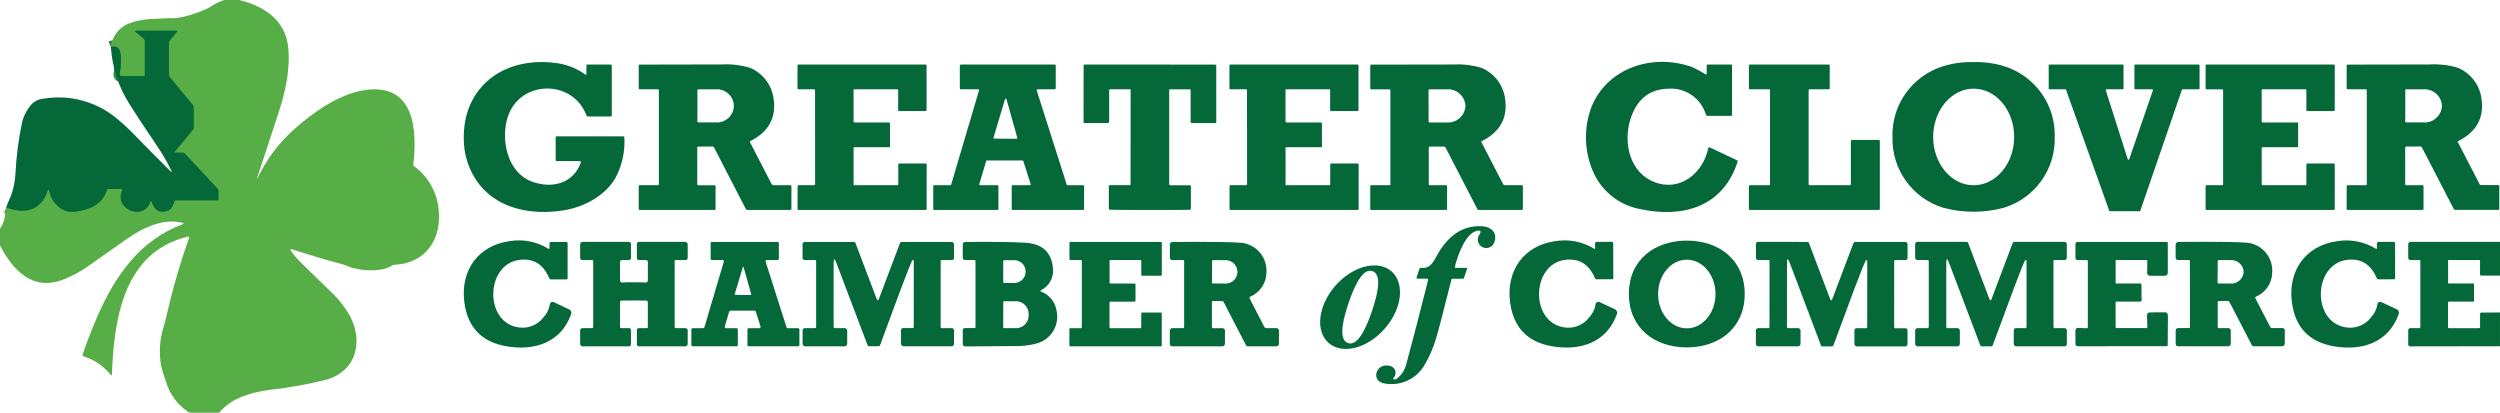
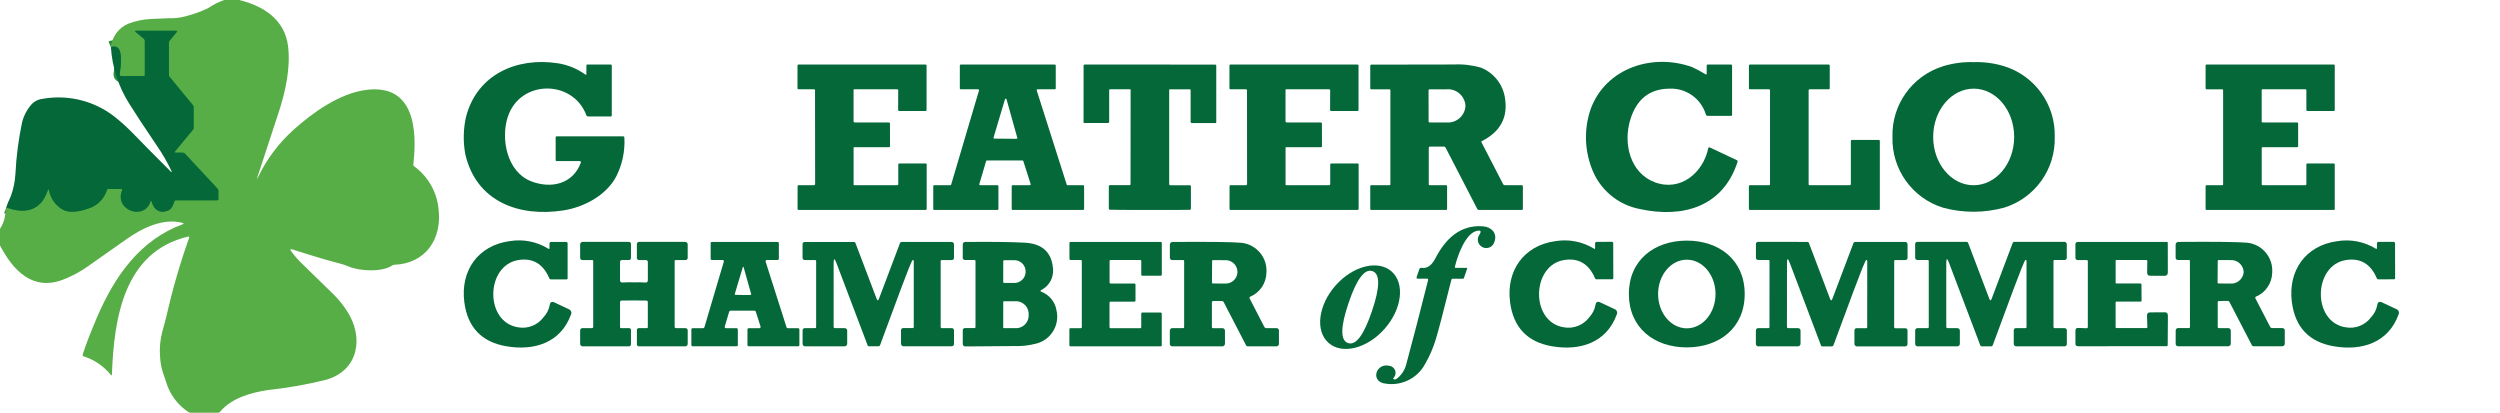
<svg xmlns="http://www.w3.org/2000/svg" height="66.913" viewBox="0 0 405.347 66.913" width="405.347">
  <clipPath id="a">
    <path d="m0 0h405.347v66.913h-405.347z" />
  </clipPath>
  <g clip-path="url(#a)">
    <path d="m1.029 33.625c3.021 1.15 5.611.524 6.691-2.688.105-.313.188-.308.25.016.231 1.126.881 2.122 1.819 2.786 1.272.982 3.157.56 4.543.07 1.463-.447 2.602-1.602 3.028-3.071.012-.058.066-.098.125-.094h2.222c.12 0 .157.056.11.168-1.381 3.275 3.592 5.02 4.586 1.855.06-.2.117-.2.172 0 .391 1.416 1.455 2.093 2.888 1.362.303-.151.574-.614.814-1.389.025-.101.119-.17.223-.164h6.718c.094.013.18-.052.193-.146.003-.018.002-.036-.001-.054v-1.358c.001-.111-.039-.218-.113-.3l-5.309-5.716c-.093-.1-.223-.157-.36-.157h-1.164c-.169 0-.199-.067-.09-.2l2.919-3.533c.066-.082.101-.185.1-.29v-3.33c.002-.133-.044-.262-.129-.364l-3.748-4.554c-.084-.102-.13-.231-.129-.364v-5.216c0-.109.037-.215.106-.3l1.2-1.448c.033-.039.028-.098-.011-.131 0 0-.002-.001-.002-.002-.017-.014-.039-.023-.062-.023h-6.527c-.227 0-.253.072-.078.215l1.3 1.072c.104.087.164.216.164.352v5.505c.017.093-.045.182-.138.199-.018.003-.036.004-.054.001h-3.628c-.14 0-.254-.115-.253-.255 0-.012 0-.024 0-.035.157-1.088.614-4.1-.6-4.46-.274-.071-.565-.051-.826.059" fill="none" stroke="#2e8b40" stroke-width="2" />
    <path d="m38.782 0c3.913.947 7.391 3.154 7.923 7.489.438 3.568-.45 7.5-1.569 10.869-1.043 3.149-2.166 6.571-3.369 10.267-.165.501-.131.515.1.043 1.395-2.892 3.343-5.482 5.733-7.626 3.2-2.88 7.508-5.912 11.75-6.464 7.88-1.029 8.306 6.538 7.665 12.066-.015.126.039.25.141.325 2.232 1.627 3.667 4.127 3.944 6.875.606 4.832-2.031 8.882-7.16 9.085-.124.004-.245.043-.348.113-1.694 1.146-5.38.908-7.105.153-.437-.189-.888-.342-1.35-.458-2.946-.743-6-1.765-7.759-2.3-.318-.099-.382-.011-.192.262.571.788 1.216 1.52 1.925 2.187 2.939 2.861 4.606 4.486 5 4.875.812.814 1.535 1.712 2.156 2.68 2.747 4.194 1.941 9.605-3.4 11.135-3.062.763-6.174 1.315-9.312 1.651-2.864.407-6.029 1.315-7.892 3.553-.07.089-.177.139-.29.137h-4.448c-.143.002-.283-.042-.4-.125-1.743-1.149-3.02-2.882-3.6-4.887-.011-.042-.185-.558-.524-1.549-.25-.793-.398-1.615-.442-2.445-.121-1.405.004-2.821.368-4.183.381-1.338.601-2.169.661-2.492.978-4.308 2.21-8.554 3.69-12.716.021-.07-.019-.145-.089-.166-.022-.007-.046-.007-.068-.002-10.43 2.448-12.034 13.224-12.374 22.313-.008.222-.081.245-.219.07-1.141-1.396-2.666-2.427-4.386-2.966-.112-.037-.173-.158-.137-.27.449-1.453 1.223-3.468 2.324-6.045 2.884-6.745 7.019-12.548 13.851-15.079.253-.094.249-.175-.012-.243-3.071-.8-6.4.775-9.019 2.618l-6.366 4.48c-1.245.875-2.595 1.592-4.018 2.132-4.865 1.838-8.065-1.509-10.165-5.571v-2.691c.32-.49.562-1.027.716-1.592.125-.611.23-1.238.313-1.882 3.021 1.15 5.611.524 6.691-2.688.105-.313.188-.308.25.016.232 1.124.882 2.119 1.819 2.782 1.272.982 3.157.56 4.543.07 1.463-.447 2.602-1.602 3.028-3.071.012-.058.066-.098.125-.094h2.222c.12 0 .157.056.11.168-1.381 3.275 3.592 5.02 4.586 1.855.06-.2.117-.2.172 0 .391 1.416 1.455 2.093 2.888 1.362.303-.151.574-.614.814-1.389.025-.101.119-.17.223-.164h6.718c.094.013.18-.052.193-.146.003-.018.002-.036-.001-.054v-1.356c.001-.111-.039-.218-.113-.3l-5.311-5.717c-.093-.1-.223-.157-.36-.157h-1.162c-.169 0-.199-.067-.09-.2l2.919-3.533c.066-.082.101-.185.1-.29v-3.32c.002-.133-.044-.262-.129-.364l-3.748-4.554c-.084-.102-.13-.231-.129-.364v-5.224c0-.109.037-.215.106-.3l1.2-1.448c.033-.039.028-.098-.011-.131 0 0-.002-.001-.002-.002-.017-.014-.039-.023-.062-.023h-6.527c-.227 0-.253.072-.078.215l1.3 1.072c.104.087.164.216.164.352v5.505c.017.093-.045.182-.138.199-.018.003-.036.004-.054.001h-3.628c-.14 0-.254-.115-.253-.255 0-.012 0-.024 0-.035.157-1.088.614-4.1-.6-4.46-.274-.071-.565-.051-.826.059.177-1.703 1.278-3.17 2.864-3.815 1.166-.441 2.394-.694 3.639-.751 1.693-.089 2.645-.13 2.856-.125.949.04 1.899-.071 2.813-.329 1.249-.317 2.461-.76 3.62-1.323.801-.538 1.665-.975 2.574-1.3h2.438z" fill="#57ae46" />
    <g fill="#056839">
      <path d="m1.029 33.625c.221-.653.475-1.294.763-1.921.407-1.145.647-2.343.712-3.557.139-2.793.499-5.571 1.076-8.308.28-1.124.837-2.16 1.619-3.014.468-.457 1.078-.742 1.729-.806 4.388-.774 8.892.475 12.254 3.4.957.8 1.867 1.655 2.727 2.559.856.9 2.802 2.867 5.838 5.9.024.022.061.02.083-.004.016-.017.02-.042.011-.063-.674-1.447-1.47-2.835-2.379-4.147-2.053-3.031-3.542-5.294-4.468-6.788-1.77-2.772-2.807-5.948-3.013-9.23.261-.11.552-.13.826-.059 1.217.364.759 3.373.6 4.46-.02.139.077.267.216.287s.034 0 .034 0h3.627c.094.013.18-.052.193-.146.003-.018.002-.036-.001-.054v-5.506c0-.136-.06-.265-.164-.352l-1.3-1.072c-.175-.143-.149-.215.078-.215h6.526c.055 0 .1.045.1.1 0 .022-.008.043-.022.059l-1.2 1.448c-.069.085-.106.191-.106.3v5.223c-.001.133.045.262.129.364l3.748 4.556c.085.102.131.231.129.364v3.33c0 .105-.034.208-.1.29l-2.919 3.533c-.109.133-.079.2.09.2h1.162c.137 0 .267.057.36.157l5.311 5.708c.074.082.114.189.113.3v1.358c.017.093-.045.182-.138.199-.018.003-.036.004-.054.001h-6.721c-.104-.006-.198.063-.223.164-.24.775-.511 1.238-.814 1.389-1.432.732-2.5.055-2.888-1.362-.055-.2-.112-.2-.172 0-.994 3.165-5.967 1.42-4.586-1.855.047-.112.01-.168-.11-.168h-2.221c-.059-.004-.113.036-.125.094-.426 1.469-1.565 2.624-3.028 3.071-1.385.489-3.271.912-4.543-.07-.937-.663-1.587-1.658-1.819-2.782-.063-.323-.146-.329-.25-.016-1.08 3.212-3.67 3.838-6.691 2.688" />
      <path d="m95.076 11.96v-1.3c-.016-.094.047-.184.141-.2.02-.003.04-.003.059 0h3.717c.094-.016.184.047.2.141.003.02.003.04 0 .059v8.021c.015.095-.05.185-.146.2-.018.003-.036.003-.054 0h-3.631c-.131.009-.251-.074-.29-.2-2.2-5.845-10.807-5.8-12.759.325-1.139 3.576-.1 8.846 3.776 10.376 3.251 1.279 6.812.47 8.087-3.009.036-.097-.014-.206-.111-.241 0 0-.001 0-.002 0-.021-.008-.043-.012-.066-.012h-3.713c-.094.013-.18-.052-.193-.146-.003-.018-.002-.036.001-.054v-3.621c-.013-.094.052-.18.146-.193.018-.003.036-.002.054.001h10.736c.101-.013.193.058.206.159.002.014.002.028 0 .041.125 2.207-.343 4.408-1.354 6.374-1.62 2.993-5.145 4.9-8.518 5.431-7.2 1.131-14.144-1.409-15.917-9.1-.374-2.004-.336-4.064.113-6.053 1.765-6.882 8.224-9.715 14.84-8.706 1.617.244 3.154.868 4.484 1.819.133.094.2.059.2-.106" />
      <path d="m276.72 11.91v-1.248c-.016-.094.047-.184.141-.2.02-.003.04-.003.059 0h3.717c.095-.015.185.05.2.146.003.018.003.036 0 .054v7.923c.016.094-.047.184-.141.2-.02.003-.04.003-.059 0h-3.741c-.138.008-.264-.079-.305-.211-.779-2.6-3.232-4.334-5.943-4.2-3.193.034-5.298 1.709-6.315 5.024-1.178 3.838-.055 8.643 3.975 10.153 4.194 1.569 7.864-1.581 8.67-5.532.019-.092.108-.152.2-.135.013.003.027.007.039.013l4.374 2.066c.115.038.177.163.138.277-.003.008-.006.015-.009.023-2.379 7.312-8.909 9.132-15.818 7.632-3.585-.674-6.554-3.179-7.821-6.6-1.198-3.119-1.247-6.563-.137-9.715 2.484-6.565 10-9 16.394-6.71.751.343 1.48.732 2.183 1.166.133.067.2.025.2-.125" />
      <path d="m319.978 10.075c1.68-.055 3.357.167 4.965.657 4.993 1.547 8.347 6.227 8.209 11.452.157 5.224-3.182 9.914-8.169 11.476-3.249.891-6.677.898-9.93.02-4.995-1.547-8.35-6.228-8.21-11.455-.157-5.224 3.182-9.914 8.17-11.476 1.607-.497 3.284-.726 4.965-.677m.018 19.962c3.626.006 6.572-3.494 6.579-7.818s-2.926-7.834-6.552-7.84-6.572 3.494-6.579 7.818 2.925 7.837 6.551 7.843v-.003z" />
-       <path d="m113.282 23.766c-.109-.019-.212.054-.231.163-.004.022-.004.045 0 .068v5.849c-.013.091.05.175.141.188.016.002.032.002.047 0h2.6c.089-.012.172.05.184.139.002.015.002.03 0 .045v3.639c.012.089-.05.172-.139.184-.015.002-.03.002-.045 0h-12.092c-.089.012-.172-.05-.184-.139-.002-.015-.002-.03 0-.045v-3.639c-.014-.089.047-.173.137-.187.016-.002.032-.003.047 0h2.9c.088.012.169-.051.18-.139.002-.015.002-.03 0-.045v-15.185c.012-.089-.05-.172-.139-.184-.015-.002-.03-.002-.045 0h-2.9c-.088.012-.169-.051-.18-.139-.002-.015-.002-.03 0-.045v-3.619c-.016-.094.047-.184.141-.2.02-.003.04-.003.059 0 5.457-.015 9.9-.024 13.33-.027 1.514-.079 3.031.103 4.484.536 2.046.845 3.5 2.699 3.834 4.887.514 3.161-.75 5.504-3.791 7.027-.043.021-.062.073-.041.117l3.517 6.808c.059.127.189.206.329.2h2.688c.1-.014.193.055.207.155.002.017.002.035 0 .052v3.6c.014.1-.055.193-.155.207-.017.002-.035.002-.052 0h-6.945c-.1.004-.192-.051-.235-.141l-5.137-9.946c-.06-.122-.186-.197-.321-.192l-2.193.009zm-.2-9.136-.008 5.071c0 .08.065.145.145.145h2.778c1.485.137 2.807-.939 2.974-2.421v-.509c-.163-1.482-1.481-2.562-2.966-2.43h-2.778c-.08 0-.145.065-.145.145" />
      <path d="m132.148 14.672c0-.133-.063-.2-.188-.2h-2.456c-.095.015-.185-.05-.2-.146-.003-.018-.003-.036 0-.054v-3.611c-.014-.096.052-.186.148-.2.017-.003.035-.003.052 0h20.529c.096-.014.186.052.2.148.003.017.003.035 0 .052v7.133c.014.096-.052.186-.148.2-.017.003-.035.003-.052 0h-4.21c-.093.018-.182-.043-.2-.136-.004-.021-.004-.043 0-.064l.012-3.122c0-.133-.065-.2-.2-.2h-6.945c-.053.003-.094.047-.094.1v5.086c-.003.107.081.197.188.2h.004 5.489c.106-.015.204.059.219.165.003.018.003.036 0 .054l.008 3.611c.012.086-.049.165-.135.177-.015.002-.03.002-.045 0h-5.63c-.053.003-.094.047-.094.1v5.967c0 .052.042.094.094.094h6.949c.096.014.186-.052.2-.148.003-.017.003-.035 0-.052v-3.13c-.013-.094.052-.18.146-.193.018-.003.036-.002.054.001h4.206c.095-.015.185.05.2.146.003.018.003.036 0 .054v7.133c.013.097-.055.187-.153.2-.016.002-.031.002-.047 0h-20.537c-.133 0-.2-.064-.2-.192l.008-3.627c-.015-.091.047-.177.138-.192.018-.003.036-.003.054 0l2.449.008c.11 0 .2-.09.2-.2s-.013-15.161-.013-15.161z" />
      <path d="m161.884 30.162v3.744c0 .073-.06.133-.133.133h-10.3c-.073 0-.133-.06-.133-.133v-3.744c0-.073.06-.133.133-.133h2.641c.058 0 .108-.039.125-.094l4.523-15.287c.022-.07-.018-.145-.088-.166-.013-.004-.027-.006-.041-.006h-2.852c-.073 0-.133-.06-.133-.133v-3.744c0-.073.06-.133.133-.133h15.287c.073 0 .133.06.133.133v3.744c0 .073-.06.133-.133.133h-2.829c-.073-.001-.134.058-.135.131 0 .014.002.028.006.041l4.871 15.29c.017.057.07.095.129.094h2.555c.073 0 .133.06.133.133v3.74c0 .073-.06.133-.133.133h-11.474c-.073 0-.133-.06-.133-.133v-3.743c0-.073.06-.133.133-.133h2.813c.073.001.134-.058.135-.131 0-.014-.002-.028-.006-.041l-1.193-3.741c-.017-.057-.07-.095-.129-.094h-5.775c-.058 0-.108.039-.125.094l-1.107 3.744c-.021.07.018.144.088.166.013.004.027.006.041.006h2.841c.073 0 .133.06.133.133m-.794-7.849c-.02.068.02.14.088.16.011.001.021.001.032 0l3.607.031c.071 0 .129-.057.13-.128 0-.012-.002-.024-.005-.036l-1.749-6.256c-.021-.068-.094-.106-.162-.084-.04.013-.071.044-.084.084l-1.858 6.229z" />
      <path d="m186.451 10.466c6.104 0 9.637.003 10.6.008.085 0 .153.068.153.153v9.23c0 .055-.045.1-.1.1h-3.85c-.114 0-.207-.093-.207-.207v-5.137c.01-.064-.035-.123-.098-.133-.011-.002-.023-.002-.035 0h-3.25c-.045-.007-.087.025-.094.07-.001.008-.001.016 0 .024v15.31c-.001.081.064.148.145.149h3.177c.095-.015.185.05.2.146.003.018.003.036 0 .054v3.58c.011.099-.062.189-.161.199-.008 0-.015.001-.023 0-.232.023-2.389.034-6.471.031s-6.24-.016-6.475-.039c-.099 0-.18-.079-.181-.179 0-.007 0-.014.001-.021v-3.583c-.012-.098.057-.188.155-.2.015-.002.03-.002.045 0h3.177c.081-.001.146-.068.145-.149s.012-15.31.012-15.31c.007-.045-.025-.087-.07-.094-.008-.001-.016-.001-.024 0h-3.247c-.064-.01-.123.035-.133.098-.002.011-.002.023 0 .035v5.137c0 .114-.093.207-.207.207h-3.85c-.055 0-.1-.045-.1-.1s.008-9.23.008-9.23c0-.084.069-.153.153-.153h10.607" />
      <path d="m202.185 14.672c0-.133-.063-.2-.188-.2h-2.457c-.095.015-.185-.05-.2-.146-.003-.018-.003-.036 0-.054v-3.611c-.014-.096.052-.186.148-.2.017-.003.035-.003.052 0h20.53c.096-.014.186.052.2.148.003.017.003.035 0 .052v7.133c.014.096-.052.186-.148.2-.017.003-.035.003-.052 0h-4.21c-.093.018-.182-.043-.2-.136-.004-.021-.004-.043 0-.064l.012-3.122c0-.133-.065-.2-.2-.2h-6.945c-.053.003-.094.047-.094.1v5.086c-.003.107.081.197.188.2h.004 5.489c.106-.015.204.059.219.165.003.018.003.036 0 .054l.008 3.611c.012.086-.049.165-.135.177-.015.002-.03.002-.045 0h-5.63c-.053.003-.094.047-.094.1v5.967c0 .052.042.094.094.094h6.949c.096.014.186-.052.2-.148.003-.017.003-.035 0-.052v-3.13c-.013-.094.052-.18.146-.193.018-.003.036-.002.054.001h4.206c.095-.015.185.05.2.146.003.018.003.036 0 .054v7.133c.013.097-.055.187-.153.2-.016.002-.031.002-.047 0h-20.537c-.133 0-.2-.064-.2-.192l.008-3.627c-.015-.091.047-.177.138-.192.018-.003.036-.003.054 0l2.449.008c.11 0 .2-.09.2-.2s-.013-15.161-.013-15.161z" />
      <path d="m231.658 24v5.845c-.013.091.05.175.141.188.016.002.032.002.047 0h2.6c.089-.012.172.05.184.139.002.015.002.03 0 .045v3.639c.012.089-.05.172-.139.184-.015.002-.03.002-.045 0h-12.09c-.089.012-.172-.05-.184-.139-.002-.015-.002-.03 0-.045v-3.639c-.014-.089.047-.173.137-.187.016-.002.032-.003.047 0h2.9c.088.012.169-.051.18-.139.002-.015.002-.03 0-.045v-15.181c.012-.089-.05-.172-.139-.184-.015-.002-.03-.002-.045 0h-2.9c-.088.012-.169-.051-.18-.139-.002-.015-.002-.03 0-.045v-3.619c-.016-.094.047-.184.141-.2.02-.003.04-.003.059 0 5.454-.015 9.896-.023 13.326-.023 1.514-.079 3.031.103 4.484.536 2.045.845 3.499 2.699 3.831 4.887.514 3.161-.75 5.502-3.791 7.023-.044.021-.062.073-.041.117l3.517 6.808c.059.127.189.206.329.2h2.684c.1-.014.193.055.207.155.002.017.002.035 0 .052v3.6c.014.1-.055.193-.155.207-.017.002-.034.002-.052 0h-6.941c-.1.004-.192-.051-.235-.141l-5.137-9.942c-.057-.122-.182-.198-.317-.192h-2.191c-.109-.019-.212.054-.231.163-.004.022-.004.045 0 .068m-.035-9.333.008 5.008c0 .102.082.184.184.184h2.692c1.545.14 2.919-.982 3.091-2.524v-.336c-.176-1.543-1.554-2.662-3.1-2.516h-2.692c-.102 0-.184.082-.184.184v.005-.005z" />
      <path d="m286.842 14.476h-3.126c-.082 0-.149-.067-.149-.149v-3.711c0-.082.067-.149.149-.149h12.807c.082 0 .149.067.149.149v3.713c0 .082-.067.149-.149.149h-3.126c-.082 0-.149.067-.149.149v15.253c0 .082.067.149.149.149h6.55c.082 0 .149-.067.149-.149v-7.038c0-.082.067-.149.149-.149h4.4c.082 0 .149.067.149.149v11.049c0 .082-.067.149-.149.149h-20.933c-.082 0-.149-.067-.149-.149v-3.713c0-.082.067-.149.149-.149h3.13c.082 0 .149-.067.149-.149v-15.255c0-.082-.067-.149-.149-.149" />
-       <path d="m345.226 25.827 3.85-11.19c.022-.063-.012-.132-.075-.154-.012-.004-.025-.007-.038-.007h-2.77c-.067 0-.121-.054-.121-.121v-3.768c0-.067.054-.121.121-.121h10.321c.067 0 .121.054.121.121v3.768c0 .067-.054.121-.121.121h-2.632c-.051 0-.096.034-.113.082l-6.741 19.6c-.017.049-.062.082-.114.082h-4.816c-.052 0-.097-.033-.114-.082l-7-19.6c-.017-.049-.062-.082-.114-.082h-2.574c-.067 0-.121-.054-.121-.121v-3.768c0-.067.054-.121.121-.121h11.887c.067 0 .121.054.121.121v3.768c0 .067-.054.121-.121.121h-2.645c-.067.001-.12.056-.119.123 0 .012.002.023.005.033l3.568 11.19c.023.063.092.096.155.074.033-.012.059-.037.072-.07" />
      <path d="m357.613 14.335v-3.732c0-.078.063-.141.141-.141h20.659c.078 0 .141.063.141.141v7.25c0 .078-.063.141-.141.141h-4.32c-.078 0-.141-.063-.141-.141v-3.24c0-.078-.063-.141-.141-.141h-6.961c-.078 0-.141.063-.141.141v5.1c0 .078.063.141.141.141h5.626c.078 0 .141.063.141.141v3.727c0 .078-.063.141-.141.141h-5.622c-.078 0-.141.063-.141.141v5.881c0 .078.063.141.141.141h6.959c.078 0 .141-.063.141-.141v-3.24c0-.078.063-.141.141-.141h4.318c.078 0 .141.063.141.141v7.257c0 .078-.063.141-.141.141h-20.659c-.078 0-.141-.063-.141-.141v-3.728c0-.078.063-.141.141-.141h2.559c.078 0 .141-.063.141-.141v-15.27c0-.078-.063-.141-.141-.141h-2.555c-.078 0-.141-.063-.141-.141" />
-       <path d="m390.205 23.762c-.109-.019-.212.054-.231.163-.004.022-.004.045 0 .068v5.848c-.013.091.05.175.141.188.016.002.032.002.047 0h2.6c.089-.012.172.05.184.139.002.015.002.03 0 .045v3.639c.012.089-.05.172-.139.184-.015.002-.03.002-.045 0h-12.094c-.089.012-.172-.05-.184-.139-.002-.015-.002-.03 0-.045v-3.638c-.014-.089.047-.173.137-.187.016-.002.032-.003.047 0h2.9c.088.012.169-.051.18-.139.002-.015.002-.03 0-.045v-15.185c.012-.089-.05-.172-.139-.184-.015-.002-.03-.002-.045 0h-2.9c-.088.012-.169-.051-.18-.139-.002-.015-.002-.03 0-.045v-3.615c-.016-.094.047-.184.141-.2.02-.003.04-.003.059 0 5.454-.019 9.896-.028 13.326-.027 1.514-.081 3.031.099 4.484.532 2.045.846 3.499 2.699 3.834 4.887.514 3.161-.75 5.504-3.791 7.027-.044.021-.062.073-.041.117l3.521 6.8c.059.126.188.205.328.2h2.681c.1-.014.193.055.207.155.002.017.002.035 0 .052v3.6c.014.1-.055.193-.155.207-.017.002-.034.002-.052 0h-6.941c-.1.004-.192-.051-.235-.141l-5.141-9.942c-.057-.122-.182-.198-.317-.192l-2.187.013zm-.211-9.163-.008 5.133c0 .065.052.117.117.117h2.782c1.524.133 2.874-.979 3.036-2.5v-.352c-.156-1.523-1.503-2.64-3.028-2.512h-2.782c-.065 0-.117.052-.117.117" />
      <path d="m236.052 43.434h1.749c.083 0 .111.039.082.117l-.528 1.538c-.018.062-.076.104-.141.1h-1.659c-.115-.01-.217.07-.235.184-1.281 5.146-2.124 8.371-2.531 9.676-.414 1.357-.98 2.663-1.686 3.893-1.29 2.492-4.098 3.8-6.835 3.185-2.066-.52-1.08-3.455 1.19-2.774.614.191.957.844.766 1.459-.053.17-.144.325-.266.454-.089.12-.061.201.082.243.139.039.288.008.4-.082.776-.58 1.329-1.409 1.565-2.348 1.103-4.082 2.285-8.635 3.545-13.659.037-.157-.025-.235-.184-.235h-1.467c-.2 0-.267-.094-.2-.282l.438-1.272c.037-.147.186-.237.333-.201h.003c1.139.16 1.788-.653 2.293-1.616 1.616-3.087 3.987-5.4 7.665-5.126 1.4.106 2.375 1.123 1.882 2.492-.184.734-.929 1.181-1.663.997s-1.181-.929-.997-1.663c.043-.173.12-.336.226-.479.349-.551.203-.751-.438-.6-1.847.43-3.107 4-3.545 5.806-.031.128.02.192.153.192" />
      <path d="m89.094 40.218v-.7c-.019-.141.08-.271.221-.29.024-.003.048-.003.072 0h2.371c.131-.02.253.07.273.201.003.023.004.046 0 .069v5.6c.016.094-.047.184-.141.2-.02.003-.04.003-.059 0h-2.52c-.109.005-.209-.061-.246-.164-.983-2.333-2.636-3.327-4.957-2.981-5.364.794-5.6 10.052-.11 10.916 1.572.284 3.17-.347 4.124-1.628.508-.537.854-1.205 1-1.929.06-.533.331-.685.814-.454l2.285 1.076c.327.112.501.467.389.793-.009.027-.02.054-.033.08-1.659 4.562-5.947 5.924-10.5 5.133-4-.694-6.264-3.078-6.792-7.152-.661-5.118 2.246-9.2 7.336-9.887 2.171-.368 4.401.066 6.276 1.221.128.083.192.048.192-.106" />
      <path d="m258.435 40.312c.128.083.192.048.192-.106v-.7c-.019-.141.08-.271.221-.291.024-.003.049-.003.073 0l2.371-.008c.131-.02.253.07.273.201.003.023.004.046 0 .069l.016 5.6c.016.094-.047.184-.141.2-.02.003-.04.003-.059 0l-2.52.008c-.109.005-.209-.061-.246-.164-.991-2.329-2.646-3.319-4.965-2.97-5.364.81-5.572 10.071-.082 10.92 1.573.279 3.168-.356 4.12-1.639.505-.539.849-1.209.994-1.933.057-.533.329-.685.814-.454l2.285 1.068c.327.11.504.464.394.791-.009.028-.021.055-.034.082-1.647 4.566-5.931 5.939-10.486 5.161-4-.683-6.271-3.061-6.812-7.133-.673-5.118 2.222-9.206 7.313-9.911 2.17-.371 4.401.057 6.28 1.205" />
      <path d="m273.484 39.013c5.262-.008 9.394 3.142 9.4 8.643s-4.112 8.663-9.375 8.67-9.394-3.142-9.406-8.643 4.116-8.663 9.379-8.67m.016 14.222c2.571 0 4.656-2.491 4.656-5.564s-2.085-5.564-4.656-5.564-4.656 2.491-4.656 5.564 2.085 5.564 4.656 5.564" />
      <path d="m385.201 40.316c.128.083.192.048.192-.106v-.7c-.021-.139.074-.268.212-.29.025-.004.051-.004.077 0l2.371-.008c.133-.02.257.072.277.206.003.021.003.043 0 .064l.012 5.6c.016.094-.047.184-.141.2-.02.003-.04.003-.059 0l-2.52.008c-.109.006-.21-.061-.247-.164-.989-2.329-2.644-3.319-4.965-2.97-5.36.806-5.572 10.063-.082 10.916 1.573.279 3.168-.356 4.12-1.639.505-.537.848-1.206.99-1.929.06-.533.331-.686.814-.458l2.289 1.072c.327.112.501.467.389.793-.009.027-.02.054-.033.08-1.647 4.566-5.931 5.935-10.486 5.157-4-.686-6.269-3.065-6.808-7.137-.673-5.118 2.226-9.2 7.313-9.9 2.17-.372 4.402.056 6.28 1.205" />
      <path d="m102.784 45.78c.614-.023 1.23-.014 1.843.027.277.023.415-.104.415-.383v-2.894c.025-.179-.1-.344-.279-.368-.031-.004-.062-.004-.093 0h-1.017c-.189.027-.364-.105-.391-.294-.005-.032-.005-.065 0-.097v-2.152c-.028-.193.106-.372.299-.4.034-.005.068-.005.101 0h7.364c.231-.033.444.128.477.359.006.039.006.079 0 .118v2.058c.03.197-.106.381-.304.41-.034.005-.069.005-.103 0h-1.523c-.089-.012-.172.05-.184.139-.002.015-.002.03 0 .045v10.6c-.018.125.069.24.193.258.021.003.043.003.065 0h1.436c.204-.03.393.111.423.315.005.036.005.072 0 .108v2.05c.034.23-.125.443-.355.477-.039.006-.079.006-.118 0h-7.387c-.184.026-.355-.103-.38-.287-.004-.032-.004-.064 0-.096v-2.222c-.026-.164.085-.318.248-.344.032-.005.064-.005.096 0h1.24c.089.014.173-.047.187-.137.002-.016.003-.032 0-.047v-4.022c.014-.132-.081-.25-.213-.265-.009 0-.018-.001-.026-.001-.133-.013-.805-.019-2.015-.02-1.21 0-1.882.006-2.015.02-.132.001-.238.109-.237.241 0 .008 0 .016.002.025v4.022c-.012.09.051.172.141.185.016.002.032.002.047 0h1.24c.164-.026.318.085.344.248.005.032.005.064 0 .096v2.222c.027.184-.1.355-.284.383-.032.005-.064.005-.096 0h-7.387c-.23.032-.442-.129-.474-.359-.005-.039-.005-.079 0-.118v-2.05c-.029-.204.113-.394.318-.423.035-.005.07-.005.105 0h1.436c.125.018.24-.069.258-.193.003-.021.003-.043 0-.065v-10.6c.012-.089-.05-.172-.139-.184-.015-.002-.03-.002-.045 0h-1.526c-.197.028-.38-.11-.408-.308-.005-.034-.005-.069 0-.103v-2.058c-.033-.231.128-.444.359-.477.039-.006.079-.006.118 0h7.364c.193-.028.372.106.4.299.005.034.005.068 0 .101v2.152c.027.189-.105.364-.294.391-.032.005-.065.005-.097 0h-1.013c-.179-.027-.345.097-.371.275-.005.031-.005.062 0 .093v2.891c0 .279.138.406.415.383.612-.041 1.226-.05 1.839-.027" />
      <path d="m119.632 53.419v2.52c0 .114-.093.207-.207.207h-7.121c-.114 0-.207-.093-.207-.207v-2.52c0-.114.093-.207.207-.207h1.706c.092 0 .174-.06.2-.149l3.15-10.642c.032-.11-.031-.226-.142-.258-.019-.005-.039-.008-.058-.008h-1.729c-.114 0-.207-.093-.207-.207v-2.516c0-.114.093-.207.207-.207h10.645c.114 0 .207.093.207.207v2.516c0 .114-.093.207-.207.207h-1.741c-.114-.001-.208.091-.209.205 0 .022.003.044.01.065l3.392 10.642c.027.087.109.146.2.145h1.678c.114 0 .207.093.207.207v2.52c0 .114-.093.207-.207.207h-8.01c-.114 0-.207-.093-.207-.207v-2.52c0-.114.093-.207.207-.207h1.718c.114.001.208-.091.209-.205 0-.022-.003-.044-.01-.065l-.771-2.422c-.027-.087-.109-.146-.2-.145h-3.913c-.092 0-.174.06-.2.149l-.716 2.422c-.032.11.031.226.142.258.019.005.039.008.058.008h1.71c.114 0 .207.093.207.207m.837-5.587c.415 0 .822-.003 1.221-.008.06 0 .11-.047.111-.107 0-.011-.001-.023-.005-.034-.407-1.44-.815-2.893-1.225-4.359-.013-.042-.035-.063-.066-.063s-.054.021-.067.063c-.433 1.458-.867 2.903-1.3 4.335-.019.057.011.119.068.139.011.004.022.006.033.006.4.015.808.024 1.225.027" />
      <path d="m135.599 42.597c-.289-.759-.434-.733-.434.078v10.287c-.016.118.066.227.185.243.02.003.041.003.061 0h1.487c.225-.032.434.124.466.35.005.039.005.078 0 .116v1.98c.036.24-.128.464-.368.5-.044.007-.088.007-.132 0h-6.268c-.225.032-.434-.124-.466-.35-.005-.039-.005-.078 0-.116v-2.043c-.03-.214.118-.412.332-.442.036-.005.073-.005.11 0h1.573c.089.012.172-.05.184-.139.002-.015.002-.03 0-.045v-10.646c.015-.095-.05-.185-.146-.2-.018-.003-.036-.003-.054 0h-1.585c-.279 0-.418-.133-.419-.4v-2.125c-.029-.198.109-.382.308-.411.034-.005.069-.005.103 0h7.9c.124-.008.237.069.274.188l3.42 9.011c.128.341.257.341.387 0l3.4-9c.044-.126.167-.208.3-.2h8.005c.218-.035.423.114.458.332.007.042.007.084 0 .126v2.062c.029.2-.109.386-.309.415-.035.005-.071.005-.106 0h-1.546c-.096-.014-.186.052-.2.148-.003.017-.003.035 0 .052v10.607c-.016.109.059.211.168.228.021.003.042.003.063 0h1.514c.204-.028.391.114.419.317.005.035.005.071 0 .106v2.066c.032.219-.12.422-.338.454-.037.005-.075.006-.112 0h-7.649c-.238.034-.459-.132-.493-.37-.006-.041-.006-.082 0-.123v-2.05c-.028-.197.11-.38.308-.408.034-.005.069-.005.103 0h1.467c.091.013.175-.05.188-.141.002-.016.002-.032 0-.047v-10.723c0-.071-.059-.129-.13-.128-.017 0-.034.004-.05.011-.29.117-3.142 8.064-5.278 13.78-.037.121-.152.201-.278.192h-1.522c-.103.006-.197-.059-.227-.157z" />
      <path d="m168.852 47.311c1.292.492 2.224 1.635 2.445 3 .566 2.397-.9 4.804-3.29 5.4-1.197.315-2.434.45-3.67.4-4.281.023-6.867.043-7.759.059-.227.036-.44-.118-.476-.345-.007-.042-.007-.085 0-.128v-2.093c-.029-.198.109-.382.308-.411.034-.005.069-.005.103 0h1.467c.091.013.175-.05.188-.141.002-.016.002-.032 0-.047v-10.65c.014-.096-.052-.186-.148-.2-.017-.003-.035-.003-.052 0h-1.452c-.2.029-.386-.109-.415-.309-.005-.035-.005-.071 0-.106v-2.047c-.03-.225.128-.432.353-.462.035-.005.07-.005.105 0 4.187-.042 7.387-.003 9.6.117 2.867.154 4.395 1.587 4.586 4.3.102 1.409-.652 2.74-1.913 3.377-.175.107-.168.204.02.293m-6.183-5-.008 3.427c0 .071.058.129.129.129h1.534c.997.078 1.872-.659 1.964-1.655v-.368c-.088-.996-.959-1.737-1.956-1.663h-1.534c-.071 0-.129.058-.129.129m0 6.616-.008 4.179c0 .052.042.094.094.094h1.78c1.121.104 2.119-.707 2.246-1.826v-.7c-.122-1.119-1.117-1.934-2.238-1.835h-1.78c-.052 0-.094.042-.094.094" />
      <path d="m173.399 41.98v-2.586c0-.095.077-.172.172-.172h14.629c.095 0 .172.077.172.172v5.141c0 .095-.077.172-.172.172h-2.985c-.095 0-.172-.077-.172-.172v-2.207c0-.095-.077-.172-.172-.172h-4.793c-.095 0-.172.077-.172.172v3.47c0 .095.077.172.172.172h3.859c.095 0 .172.077.172.172v2.594c0 .095-.077.172-.172.172h-3.87c-.095 0-.172.077-.172.172v3.963c0 .095.077.172.172.172h4.8c.095 0 .172-.077.172-.172v-2.2c0-.095.077-.172.172-.172h2.981c.095 0 .172.077.172.172v5.137c0 .095-.077.172-.172.172h-14.633c-.095 0-.172-.077-.172-.172v-2.6c0-.095.077-.172.172-.172h1.671c.095 0 .172-.077.172-.172v-10.713c0-.095-.077-.172-.172-.172h-1.659c-.095 0-.171-.076-.172-.171z" />
      <path d="m196.496 49.01v4c-.013.097.055.187.153.2.016.002.031.002.047 0h1.444c.229-.033.44.126.473.355.006.039.006.079 0 .118v1.972c.034.242-.135.466-.378.5-.041.006-.082.006-.122 0h-7.978c-.222.031-.427-.124-.459-.346-.005-.039-.005-.078 0-.116v-2.027c-.032-.225.124-.434.35-.466.039-.005.078-.005.116 0h1.663c.092.014.178-.05.192-.142.002-.016.002-.033 0-.05v-10.646c.014-.096-.052-.186-.148-.2-.017-.003-.035-.003-.052 0h-1.682c-.211.029-.406-.119-.434-.33-.005-.036-.005-.072 0-.108v-1.983c-.035-.248.137-.477.384-.513.041-.006.083-.006.125 0 5.968-.042 9.678.005 11.131.141 2.421.276 4.194 2.413 4.018 4.844-.031 1.71-1.07 3.241-2.649 3.9-.095.052-.131.17-.082.266l2.383 4.613c.065.137.205.221.356.215h1.585c.211-.029.406.119.434.33.005.036.005.072 0 .108v2.027c.034.232-.127.447-.359.481-.039.006-.079.006-.118 0h-4.57c-.125.005-.241-.066-.293-.18l-3.614-6.982c-.059-.114-.177-.185-.305-.184h-1.412c-.11 0-.2.09-.2.2m.036-6.7-.023 3.514c-.002.076.057.139.133.141l1.937.012c1.041.083 1.956-.685 2.054-1.725v-.305c-.081-1.042-.985-1.825-2.028-1.757l-1.937-.012c-.074 0-.135.059-.137.133" />
      <path d="m290.176 42.585c-.289-.762-.434-.736-.434.078l-.008 10.3c-.016.118.066.227.184.244.021.003.042.003.063 0h1.491c.225-.032.434.124.466.35.005.039.005.078 0 .116v1.984c.034.242-.135.466-.378.5-.041.006-.082.006-.122 0h-6.276c-.223.034-.432-.119-.466-.343-.006-.041-.006-.082 0-.123v-2.048c-.03-.214.118-.412.332-.442.036-.005.073-.005.11 0h1.577c.089.012.172-.05.184-.139.002-.015.002-.03 0-.045l.008-10.662c.014-.096-.052-.186-.148-.2-.017-.003-.035-.003-.052 0h-1.585c-.279 0-.418-.133-.419-.4v-2.125c-.03-.199.108-.385.308-.415.034-.005.069-.005.103 0l7.911.008c.124-.008.237.069.274.188l3.42 9.026c.128.341.257.341.387 0l3.408-9.011c.044-.126.167-.208.3-.2h8.017c.218-.035.423.114.458.332.007.042.007.084 0 .126v2.066c.029.201-.111.386-.312.415-.034.005-.069.005-.103 0h-1.549c-.096-.014-.186.052-.2.148-.003.017-.003.035 0 .052l-.008 10.623c-.019.109.054.212.163.231.022.004.045.004.068 0h1.516c.203-.028.391.114.419.317.005.035.005.071 0 .106v2.07c.032.219-.119.422-.337.454-.039.006-.078.006-.117 0h-7.661c-.238.034-.459-.132-.493-.37-.006-.041-.006-.082 0-.123v-2.054c-.027-.199.113-.381.312-.408.034-.005.069-.004.103.001h1.467c.091.013.175-.05.188-.141.002-.016.002-.032 0-.047l.008-10.74c0-.071-.059-.129-.13-.128-.017 0-.034.004-.05.011-.29.117-3.154 8.076-5.294 13.8-.037.121-.152.201-.278.192h-1.526c-.103.007-.197-.058-.227-.156l-5.072-13.417z" />
      <path d="m315.999 42.585c-.289-.762-.434-.736-.434.078v10.3c-.015.119.069.229.189.244.02.003.041.002.061 0h1.487c.225-.032.434.124.466.35.005.039.005.078 0 .116v1.984c.036.24-.128.464-.368.5-.044.007-.088.007-.132 0h-6.28c-.226.032-.435-.126-.466-.352-.005-.039-.005-.078 0-.117v-2.042c-.03-.214.118-.412.332-.442.036-.005.073-.005.11 0h1.577c.089.012.172-.05.184-.139.002-.015.002-.03 0-.045v-10.666c.014-.096-.052-.186-.148-.2-.017-.003-.035-.003-.052 0h-1.585c-.282 0-.422-.133-.419-.4v-2.128c-.029-.198.109-.382.308-.411.034-.005.069-.005.103 0h7.907c.125-.009.24.069.278.188l3.424 9.03c.128.341.257.341.387 0l3.4-9.019c.044-.126.167-.208.3-.2h8.021c.218-.035.423.114.458.332.007.042.007.084 0 .126v2.066c.029.201-.111.386-.312.415-.034.005-.069.005-.103 0h-1.541c-.096-.014-.186.052-.2.148-.003.017-.003.035 0 .052v10.627c-.017.109.058.211.167.228.022.003.045.003.068-.001h1.514c.203-.028.391.114.419.317.005.035.005.071 0 .106v2.07c.034.218-.115.423-.333.457-.039.006-.078.006-.117.001h-7.661c-.238.037-.462-.126-.499-.364-.007-.043-.007-.086 0-.129v-2.054c-.027-.199.113-.381.312-.408.034-.005.069-.004.103.001h1.467c.091.013.175-.05.188-.141.002-.016.002-.032 0-.047v-10.74c0-.071-.059-.129-.13-.128-.017 0-.034.004-.05.011-.29.117-3.15 8.076-5.29 13.8-.037.121-.152.201-.278.192h-1.526c-.102.005-.194-.06-.223-.158l-5.082-13.407z" />
      <path d="m338.519 42.368c.013-.097-.055-.187-.153-.2-.016-.002-.031-.002-.047 0h-1.393c-.277 0-.415-.123-.415-.368l-.008-2.168c0-.271.155-.407.466-.407h14.312c.092-.018.181.041.199.133.004.02.004.04.001.059l.008 4.742c0 .375-.179.562-.536.56l-2.332-.008c-.329 0-.49-.173-.485-.52l.027-1.823c.016-.101-.054-.195-.155-.211-.019-.003-.038-.003-.056 0h-4.836c-.06 0-.09.031-.09.094v3.623c0 .05.04.09.09.09h3.9c.097-.013.187.055.2.153.002.016.002.031 0 .047l.016 2.571c.012.079-.043.152-.121.164-.013.002-.026.002-.039 0h-3.862c-.089-.014-.173.047-.188.137-.002.016-.003.032 0 .047v3.932c-.013.09.05.173.14.185.017.002.035.002.052-.001h4.758c.141 0 .207-.064.2-.192l-.059-1.823c-.011-.355.152-.532.489-.532l2.422-.016c.318 0 .477.192.477.575l-.031 4.691c.019.109-.054.212-.163.231-.022.004-.045.004-.068 0l-14.258.008c-.318 0-.476-.129-.473-.387v-2.14c0-.303.146-.45.438-.442l1.369.047c.133.005.2-.066.2-.215z" />
      <path d="m359.78 48.802c-.11 0-.2.09-.2.2v4c-.013.097.055.187.153.2.016.002.031.002.047 0h1.444c.229-.033.44.126.473.355.006.039.006.079 0 .118v1.972c.034.242-.135.466-.378.5-.041.006-.082.006-.122 0h-7.978c-.222.031-.427-.124-.458-.346-.005-.039-.005-.078 0-.116v-2.027c-.034-.223.118-.431.341-.465.04-.006.081-.006.121 0h1.663c.092.014.178-.05.192-.142.002-.016.002-.033 0-.05l-.008-10.646c.014-.096-.052-.186-.148-.2-.017-.003-.035-.003-.052 0h-1.682c-.209.031-.403-.113-.434-.322-.006-.037-.006-.075 0-.112v-1.984c-.034-.25.14-.481.39-.515.039-.005.079-.006.119 0 5.965-.044 9.675 0 11.128.133 2.422.274 4.196 2.409 4.022 4.84-.027 1.713-1.065 3.247-2.645 3.909-.095.052-.131.17-.082.266l2.387 4.609c.065.137.205.221.356.215h1.585c.211-.029.405.118.435.328.005.036.005.073 0 .11v2.027c.034.232-.127.447-.359.481-.039.006-.079.006-.118 0h-4.57c-.125.005-.241-.066-.293-.18l-3.619-6.984c-.059-.114-.177-.185-.305-.184l-1.404.012zm-.2-6.507-.024 3.529c0 .076.061.137.137.137l1.89.016c1.102.102 2.082-.7 2.2-1.8v-.172c-.102-1.1-1.068-1.915-2.17-1.831l-1.89-.012c-.074 0-.135.059-.137.133" />
-       <path d="m405.347 39.22v5.462h-3.036c-.094.016-.184-.047-.2-.141-.003-.02-.003-.04 0-.059v-2.136c.014-.092-.05-.178-.142-.192-.016-.002-.033-.002-.05 0h-4.891c-.045-.007-.087.025-.094.07-.001.008-.001.016 0 .024v3.623c-.007.045.025.087.07.094.008.001.016.001.024 0h4.006c.049-.006.094.029.1.079v.021 2.739c0 .065-.031.1-.094.1h-3.917c-.094-.016-.184.047-.2.141-.003.02-.003.04 0 .059v3.913c-.016.094.047.184.141.2.02.003.04.003.059 0h4.793c.094.016.184-.047.2-.141.003-.02.003-.04 0-.059v-2.132c-.014-.096.052-.186.148-.2.017-.003.035-.003.052 0l3.028-.023v5.478l-14.508.02c-.178.026-.342-.098-.368-.275-.004-.031-.004-.062 0-.093v-2.191c-.031-.19.099-.368.288-.399.034-.005.069-.006.103-.001h1.381c.092.014.178-.05.192-.142.002-.016.002-.033 0-.05v-10.659c.012-.09-.051-.172-.141-.185-.016-.002-.032-.002-.047 0h-1.35c-.207.029-.399-.116-.427-.323-.005-.035-.005-.071 0-.107v-2.062c-.032-.223.123-.43.346-.462.039-.006.078-.006.116 0l14.418.008z" />
      <path d="m215.415 55.597c-2.2-1.938-1.693-6.1 1.128-9.3s6.89-4.223 9.087-2.285 1.693 6.1-1.128 9.3c-2.825 3.2-6.889 4.223-9.087 2.285zm3.233-6.451c-1.317 3.889-1.342 6.049-.074 6.479s2.56-1.301 3.877-5.192c1.315-3.887 1.338-6.045.07-6.475s-2.559 1.299-3.873 5.188" />
    </g>
  </g>
</svg>